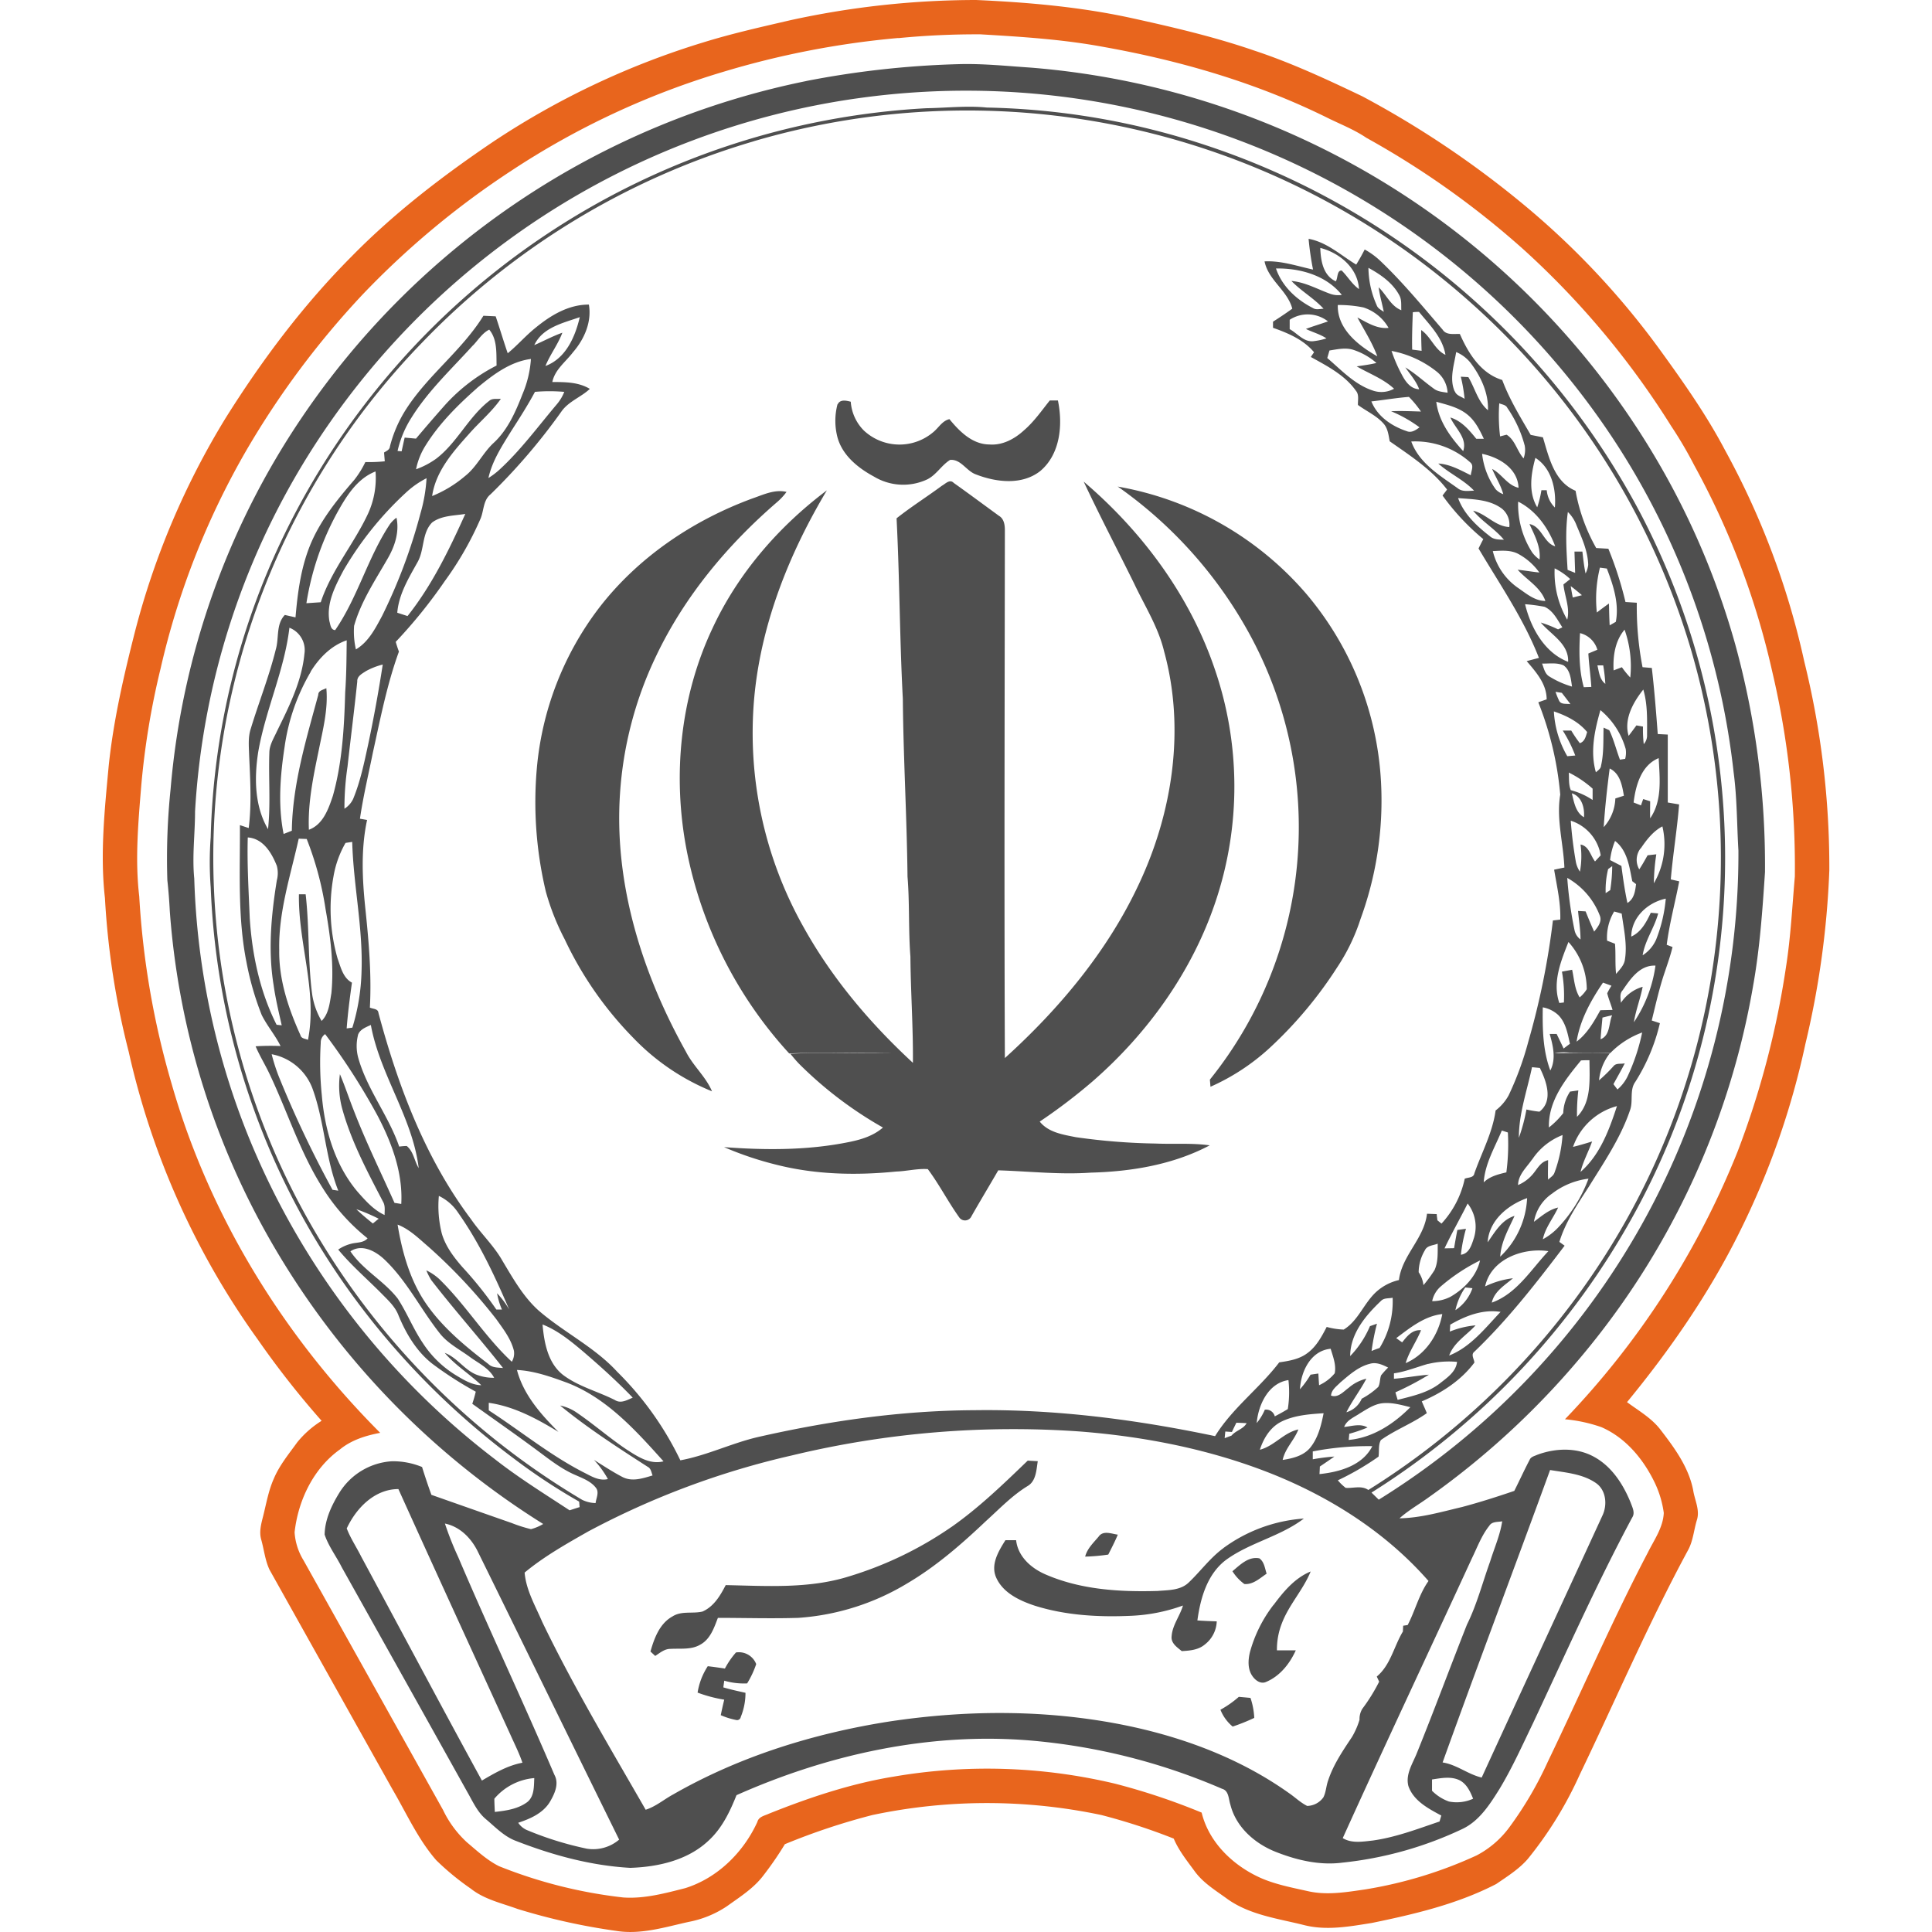
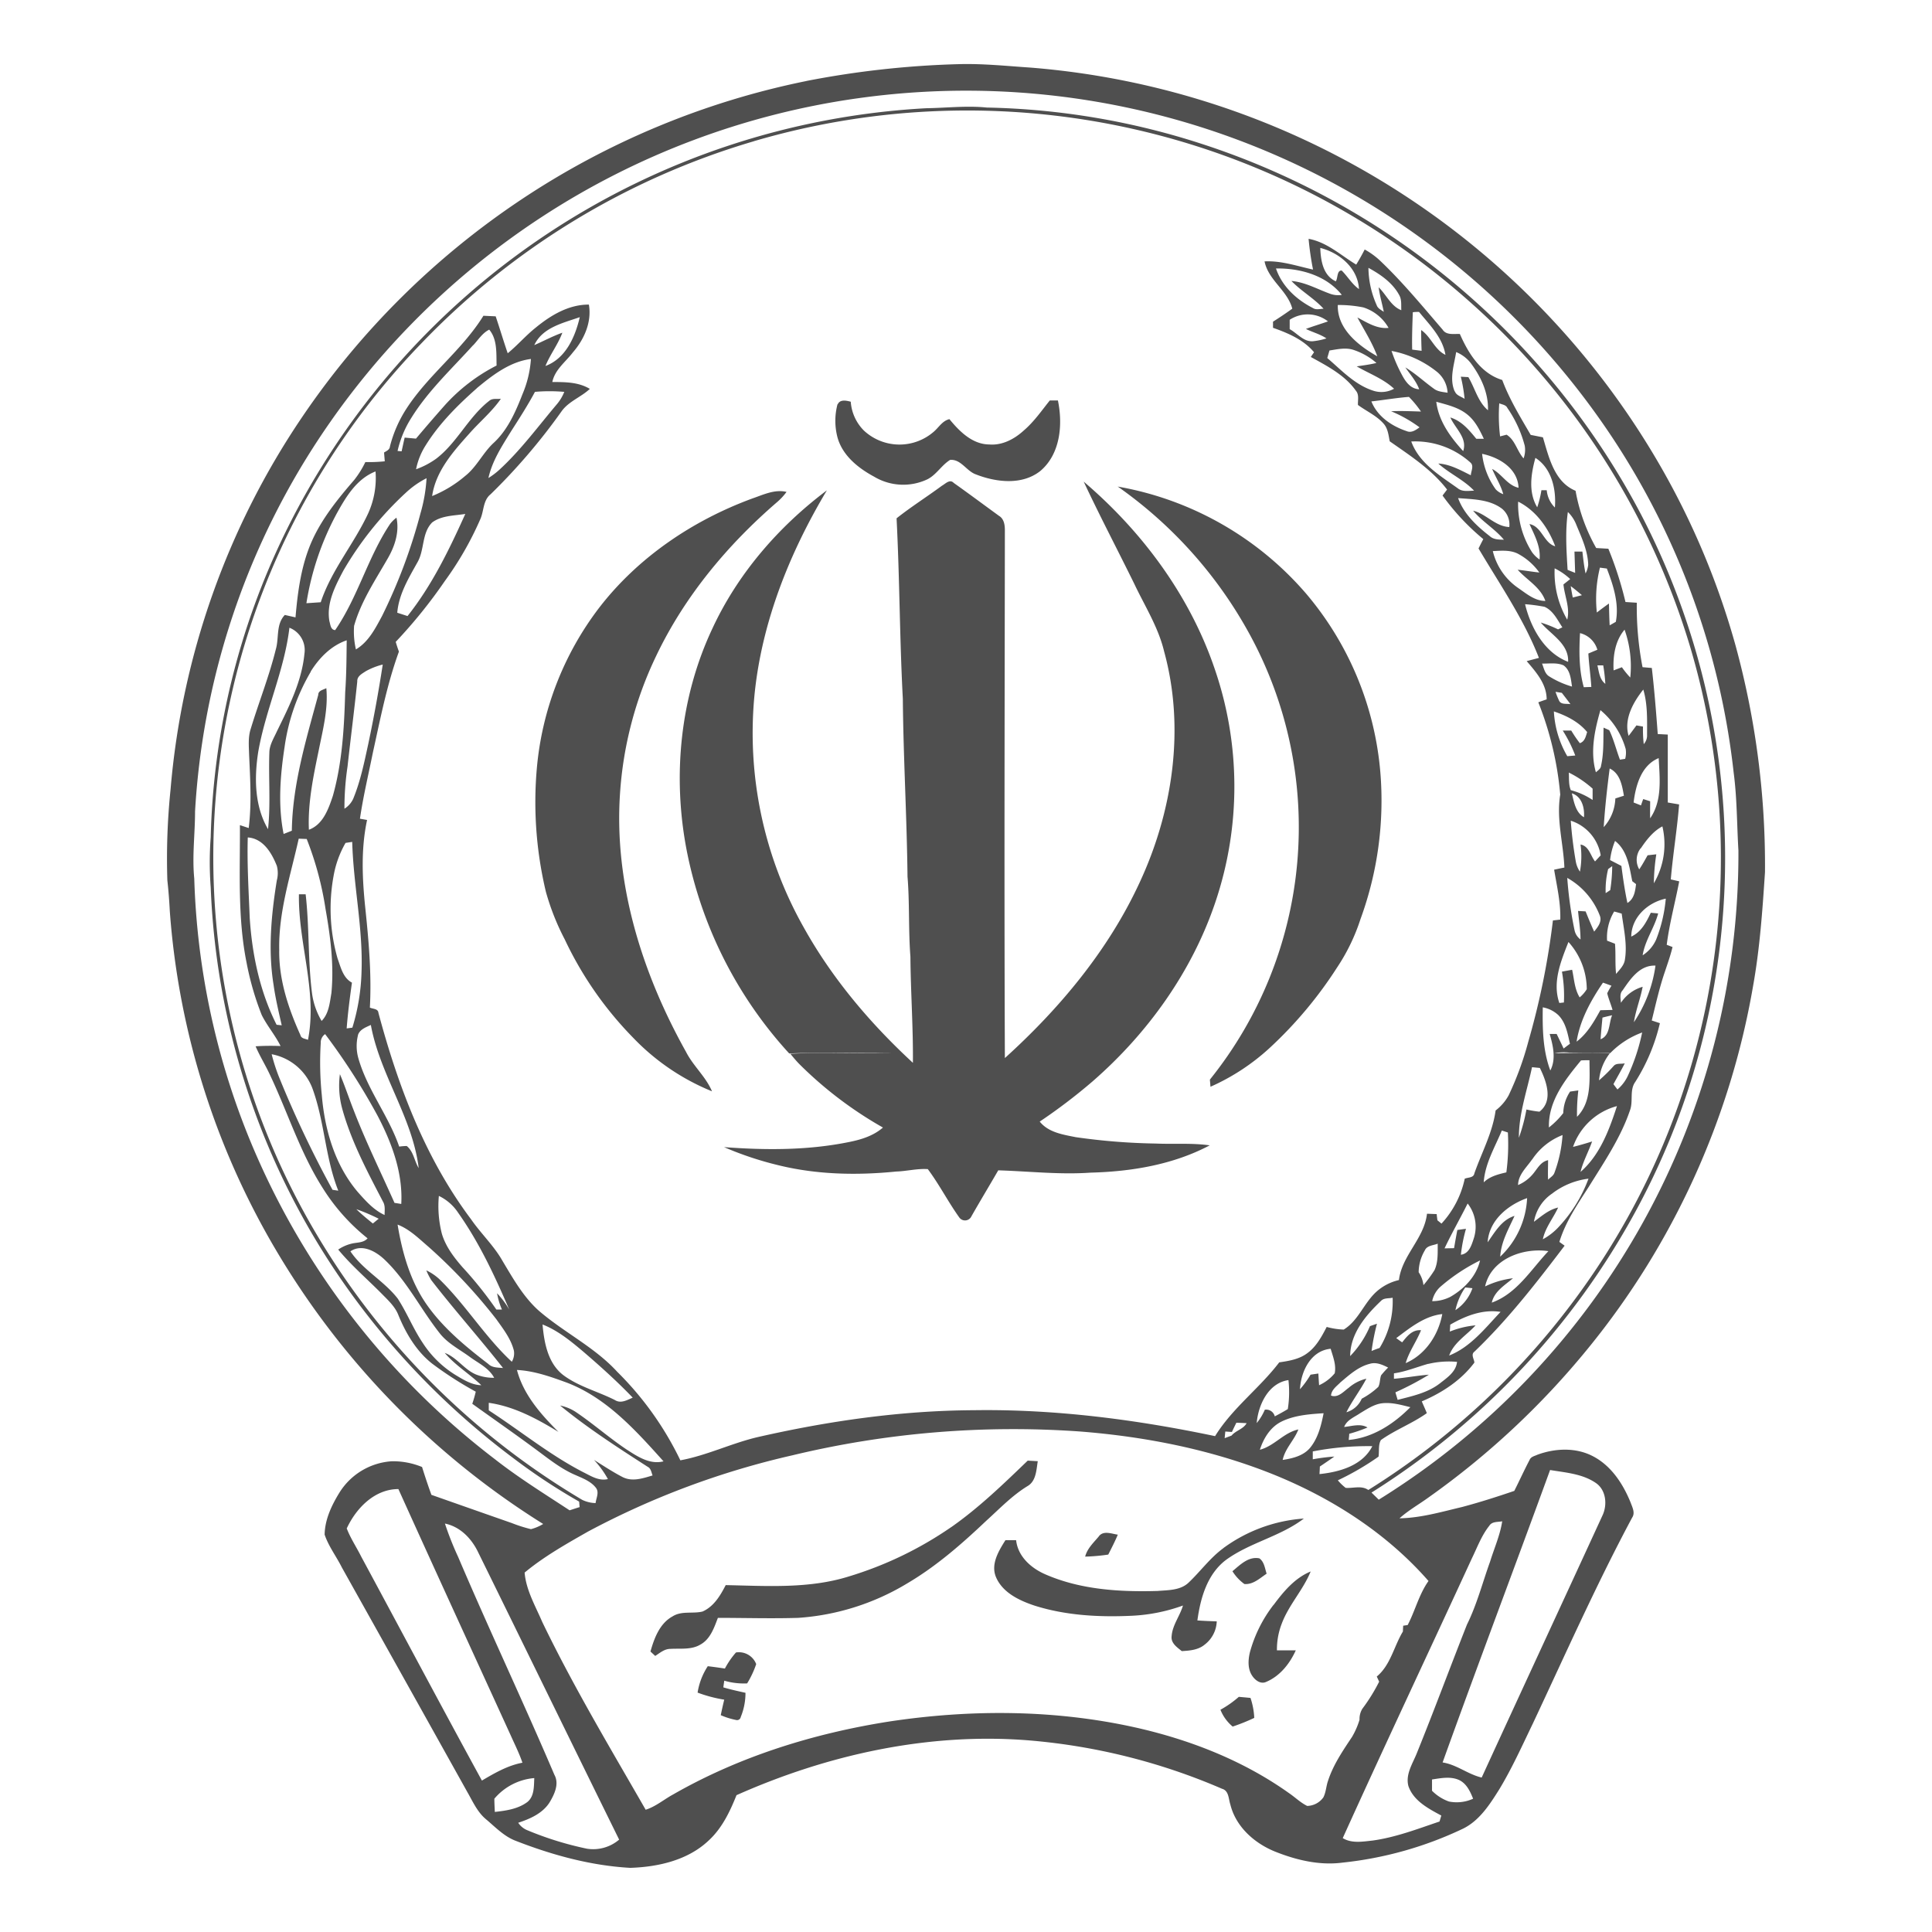
<svg xmlns="http://www.w3.org/2000/svg" viewBox="0 0 512 512">
-   <path d="M209.3,5.39A231.06,231.06,0,0,1,258.69,0c13.67.61,27.37,1.81,40.78,4.7,11.08,2.43,22.17,5,32.91,8.7,9.85,3.25,19.26,7.64,28.6,12.1a255,255,0,0,1,41.68,27.8,211,211,0,0,1,37.57,39.86c6.08,8.4,12.08,16.94,16.92,26.14a209.64,209.64,0,0,1,21,56,227.37,227.37,0,0,1,6.64,55.35,235.14,235.14,0,0,1-6.34,46,210.78,210.78,0,0,1-17.57,50.1c-8,16.09-18.33,31-29.7,44.83,3,2.23,6.33,4.12,8.69,7.08,3.77,4.89,7.63,10.06,8.84,16.26.39,2.59,1.82,5.2,1,7.85s-1,5.54-2.34,8c-10.5,19.41-19.19,39.71-28.75,59.58a101.25,101.25,0,0,1-13.78,22.34c-2.34,2.68-5.41,4.59-8.32,6.59-10.3,5.33-21.69,8-33,10.33-5.92.94-12.05,2.08-18,.54-6.84-1.71-14.17-2.64-20.09-6.78-3.06-2.25-6.43-4.24-8.73-7.33-2.05-2.82-4.29-5.55-5.65-8.79A162.47,162.47,0,0,0,291.87,481a146.74,146.74,0,0,0-60.66,0A173.85,173.85,0,0,0,208,488.73a86.78,86.78,0,0,1-5.67,8.25c-2.57,3.43-6.25,5.72-9.68,8.19a27.45,27.45,0,0,1-10.18,4.16c-6.29,1.39-12.7,3.44-19.2,2.37a166.85,166.85,0,0,1-26.11-5.81c-4.21-1.54-8.8-2.52-12.38-5.37a69.27,69.27,0,0,1-9.18-7.55c-4.86-5.6-7.88-12.44-11.6-18.79Q87.71,445.1,71.43,416c-1.18-2.5-1.45-5.3-2.19-7.94-.64-2.13,0-4.3.52-6.37.82-3.28,1.4-6.66,2.78-9.77,1.5-3.59,4-6.6,6.25-9.72a26.06,26.06,0,0,1,6.44-5.67A235.56,235.56,0,0,1,68.33,355a208.5,208.5,0,0,1-34.21-76.23A210.3,210.3,0,0,1,27.81,238c-1.32-11.67-.08-23.42,1-35.06,1.26-12.08,4-23.93,7-35.7a207.44,207.44,0,0,1,23.95-56.4c9.64-15.38,20.59-30,33.43-42.89,11.25-11.47,24.06-21.3,37.34-30.28a212.37,212.37,0,0,1,55.81-26.42c7.54-2.34,15.25-4.07,22.93-5.85m28.79,4.67a231.58,231.58,0,0,0-46.5,9,211.74,211.74,0,0,0-55.88,26.06A224.19,224.19,0,0,0,96,78.15a227.88,227.88,0,0,0-30.83,41.4,208,208,0,0,0-22.62,57.66,206.28,206.28,0,0,0-5.11,30.94c-.8,9.77-1.69,19.63-.54,29.4a221.44,221.44,0,0,0,8.58,49.66c10,35,29.66,66.84,55.28,92.51-3.82.71-7.64,1.9-10.69,4.41-7,5-11.06,13.48-12,21.94a16.16,16.16,0,0,0,2.35,7.4q18.52,33.11,37,66.21a28,28,0,0,0,6.33,8.56c2.69,2.27,5.33,4.73,8.5,6.32a126,126,0,0,0,32.92,8.29c5.6.39,11.09-1.12,16.46-2.48,8.54-2.69,15.4-9.48,19.08-17.54.36-1.4,1.89-1.64,3-2.16,10.72-4.3,21.77-8,33.2-9.86a146.33,146.33,0,0,1,58.54,1.87,172.65,172.65,0,0,1,23,7.68c1.94,8,8.49,14.18,15.86,17.41,3.9,1.67,8.09,2.47,12.22,3.39,5.07,1.18,10.29.28,15.35-.46a114,114,0,0,0,29.45-9,25.42,25.42,0,0,0,8.64-7.42,96.11,96.11,0,0,0,10.19-17.35c8.9-18.46,17-37.29,26.52-55.46,1.68-3.39,4.05-6.62,4.24-10.53a27,27,0,0,0-2.39-8c-3-6.24-7.71-11.94-14.17-14.74a40.29,40.29,0,0,0-9.63-2.08,220.76,220.76,0,0,0,45.75-70.94,231.62,231.62,0,0,0,12.82-48.87c1.26-8,1.65-16,2.35-24a225.24,225.24,0,0,0-6-54.38A208.08,208.08,0,0,0,449,123.33a107.84,107.84,0,0,0-6.13-10.43A221.85,221.85,0,0,0,404,66.34,228.26,228.26,0,0,0,362.1,36.52c-3.18-2.16-6.77-3.55-10.2-5.24C333.19,22,313,16.1,292.43,12.43c-10.76-2-21.68-2.69-32.57-3.33a213.86,213.86,0,0,0-21.77,1Z" style="fill:#e8651d" />
  <path d="M213.7,21.46A244.72,244.72,0,0,1,254.11,17c6.33-.18,12.63.49,18.94.91A212.1,212.1,0,0,1,439.72,123a206,206,0,0,1,20.17,47.89,220.86,220.86,0,0,1,7.85,60.24c-.67,10.18-1.38,20.37-3.2,30.42a207.48,207.48,0,0,1-43.64,95.72,213.69,213.69,0,0,1-42.37,39.6c-2.54,1.84-5.3,3.39-7.65,5.5,5.66-.1,11.12-1.71,16.59-3,4.66-1.24,9.26-2.71,13.83-4.27,1.38-2.73,2.64-5.52,4.07-8.23.34-.83,1.3-1,2-1.33,4.72-1.76,10.25-2,14.78.38,4.87,2.53,8,7.37,10,12.32.45,1.25,1.24,2.68.38,3.95C423,420,414.84,438.42,406.26,456.67c-2.84,5.89-5.53,11.88-8.91,17.48-2.51,4-5.25,8.32-9.64,10.47a97.89,97.89,0,0,1-32,9c-6,.78-12.09-.66-17.66-2.87s-10.54-6.61-12-12.55c-.49-1.46-.37-3.64-2.18-4.15a162.83,162.83,0,0,0-51.32-12.84c-26.52-2.11-53.19,3.77-77.37,14.53-1.74,4.36-3.83,8.75-7.36,12C182.29,493,174.36,494.77,167,495c-10.49-.59-20.74-3.41-30.5-7.23-3-1.19-5.28-3.61-7.72-5.66-2.28-1.9-3.48-4.67-4.92-7.18q-16.62-29.81-33.28-59.57c-1.46-2.92-3.51-5.57-4.55-8.68.07-4,1.85-7.74,3.9-11.08a17.67,17.67,0,0,1,13.92-8.35,20.22,20.22,0,0,1,8,1.52c.77,2.47,1.59,4.94,2.48,7.38,7.1,2.5,14.21,5,21.31,7.48a37.79,37.79,0,0,0,5.07,1.61,12.14,12.14,0,0,0,3.24-1.37,213.79,213.79,0,0,1-71-72.9A205.84,205.84,0,0,1,45,241.46c-.14-2.74-.35-5.47-.65-8.18a179,179,0,0,1,.86-24.17,206.67,206.67,0,0,1,34.89-98.63,212.39,212.39,0,0,1,133.56-89m13.48,4.59A205.48,205.48,0,0,0,81.26,121.34a200.1,200.1,0,0,0-29.57,93.71c0,5.93-.8,11.84-.21,17.76a198.39,198.39,0,0,0,14.23,68.05,204.14,204.14,0,0,0,65.48,85.87c6.29,4.93,13.09,9.14,19.76,13.52.89-.29,1.77-.58,2.66-.85-.05-.49-.09-1-.13-1.46a158.37,158.37,0,0,1-17.42-11.5,203.51,203.51,0,0,1-41.53-41.62A196.57,196.57,0,0,1,55.84,235.13a87.34,87.34,0,0,1,0-13.24,194.62,194.62,0,0,1,19.66-80.54,201.24,201.24,0,0,1,170-112.67c5.34-.08,10.68-.72,16-.18A196.69,196.69,0,0,1,319,38.3a201.79,201.79,0,0,1,115.87,98,197.08,197.08,0,0,1,17.81,132.93A194.83,194.83,0,0,1,433.46,321a201.76,201.76,0,0,1-70,74.55c.63.62,1.28,1.24,1.92,1.88a201.44,201.44,0,0,0,95.32-172c-.41-6.89-.35-13.81-1.26-20.67a200.67,200.67,0,0,0-32.21-88.89,205.5,205.5,0,0,0-200.07-89.8m-27.4,11.37A200.2,200.2,0,0,0,111.66,91a195.9,195.9,0,0,0-30,232.24,201.12,201.12,0,0,0,72.62,74.23,8.52,8.52,0,0,0,3.56.86c.14-1.29,1-2.81.12-4-1.3-1.72-3.39-2.51-5.3-3.36-3.83-1.6-7.1-4.23-10.41-6.68-5.63-4.18-11.39-8.18-17.09-12.27a32.62,32.62,0,0,0,.92-3.21,96.86,96.86,0,0,1-11.47-7.37c-4.21-3.27-7-8-9-12.84-.89-2.36-2.81-4.07-4.53-5.83-3.83-3.86-8-7.44-11.45-11.62a10.83,10.83,0,0,1,3.58-1.58c1.43-.35,3.13-.17,4.2-1.4a52.82,52.82,0,0,1-11.9-13.35c-6-9.43-9.3-20.16-14.06-30.17-1.17-2.49-2.64-4.84-3.71-7.37a63.38,63.38,0,0,1,6.61-.07c-1.42-2.89-3.57-5.35-5-8.24a76.28,76.28,0,0,1-4-13.82c-2.42-12-1.7-24.31-1.77-36.48l2.33.77c.8-6.43.4-12.9.11-19.34-.07-2.34-.31-4.75.44-7,2.13-7,4.87-13.89,6.63-21,.9-3.07,0-6.63,2.39-9.13l2.83.64c.59-6.86,1.51-13.82,4.32-20.17,2.7-6.06,6.94-11.27,11.25-16.26a25.28,25.28,0,0,0,2.94-4.73,40.25,40.25,0,0,0,5.15-.2c-.06-.78-.13-1.56-.19-2.33.65-.41,1.49-.72,1.56-1.62a33.64,33.64,0,0,1,4.37-10c5.83-9,14.75-15.48,20.4-24.62l3.25.15c1.1,3.25,2.07,6.54,3.19,9.79,2.59-2.12,4.77-4.68,7.39-6.77,4-3.29,8.76-6.16,14.12-6.13.8,4.63-1.24,9.2-4.22,12.64-1.93,2.54-4.8,4.59-5.47,7.88,3.39,0,6.94,0,9.94,1.82-2.39,2.24-5.72,3.33-7.6,6.1A160.5,160.5,0,0,1,130,131c-2,1.6-1.74,4.4-2.7,6.56A86.14,86.14,0,0,1,117.87,154a132,132,0,0,1-13,16.1c.25.86.53,1.73.85,2.58-3.17,8.7-4.93,17.82-6.92,26.84-1.17,5.81-2.56,11.59-3.41,17.45l1.89.33C95.63,225,96,232.83,96.8,240.57c.92,8.79,1.7,17.61,1.22,26.45.78.39,2.18.25,2.27,1.41,5.19,19.36,12.41,38.56,24.55,54.7,2.63,3.82,6.07,7,8.36,11.08,2.75,4.59,5.43,9.36,9.43,13,6.68,5.83,14.89,9.73,20.93,16.32A84.25,84.25,0,0,1,180.3,387c7-1.29,13.5-4.5,20.44-6.14,18.82-4.29,38-7.05,57.37-7.14,21.49-.32,42.91,2.46,63.9,6.87,4.58-7.44,11.77-12.67,17-19.55,2.59-.38,5.32-.82,7.46-2.45,2.38-1.73,3.79-4.39,5.12-6.94a19.34,19.34,0,0,0,4.51.7c3.86-2.35,5.34-7,8.63-10a13.38,13.38,0,0,1,6-3.12c.8-6.55,6.7-11,7.44-17.58l2.58.1c0,.41.14,1.23.18,1.64l1.08.88a25.28,25.28,0,0,0,6.16-11.9c.89-.39,2.34-.19,2.55-1.4,1.94-5.54,4.83-10.8,5.63-16.68a12.8,12.8,0,0,0,3.45-4,82.42,82.42,0,0,0,5.2-14.18,203.08,203.08,0,0,0,6.54-32.18l1.95-.23c.14-4.48-.9-8.84-1.63-13.22.9-.2,1.8-.39,2.72-.57-.27-6.46-2.18-12.87-1.1-19.33a86.55,86.55,0,0,0-5.81-24.46c.73-.27,1.46-.53,2.21-.78,0-4.1-2.81-7.22-5.29-10.14l3.24-.85c-4-10.3-10.38-19.5-16-29,.41-.84.83-1.66,1.26-2.48a61.64,61.64,0,0,1-10.8-11.55l1.2-1.58c-4.07-5.31-9.79-9-15.2-12.79-.32-1.63-.48-3.42-1.65-4.71-1.87-2.11-4.53-3.27-6.77-4.92-.06-1.27.36-2.72-.55-3.78-2.94-4.16-7.6-6.53-11.94-8.94.21-.32.64-.94.86-1.25-2.8-3.34-6.88-5.07-10.88-6.48q0-.81,0-1.62c1.73-1.1,3.44-2.24,5.11-3.45-1.29-4.86-6.35-7.54-7.35-12.53,4.4-.23,8.61,1.24,12.85,2.17a77.27,77.27,0,0,1-1.18-8.15c4.86.88,8.53,4.36,12.62,6.83.81-1.3,1.55-2.65,2.25-4a20.17,20.17,0,0,1,4,2.89c6,5.68,11.26,12.09,16.65,18.35,1,1.54,3,1.07,4.57,1.15,2.25,5.13,5.55,10.46,11.23,12.19,1.91,5.15,4.8,9.82,7.54,14.55l3.24.64c1.58,5.27,3,11.83,8.65,14.17a47.6,47.6,0,0,0,5.47,15.17l3.22.19a94.78,94.78,0,0,1,4.54,14.12l3,.19a83.56,83.56,0,0,0,1.52,17.08l2.46.21c.67,5.82,1.14,11.66,1.57,17.51l2.66.14c0,6,0,12,0,18l3,.51c-.52,6.65-1.64,13.23-2.2,19.87l2.23.51c-1.07,5.62-2.59,11.14-3.31,16.82l1.54.59c-.53,2.2-1.29,4.33-2,6.47-1.47,4.26-2.44,8.66-3.51,13l2.16.71a50.49,50.49,0,0,1-6.52,15.56c-1.59,2.2-.49,5.1-1.41,7.54-2.48,7.3-6.86,13.72-10.89,20.22-3,4.66-6.19,9.3-7.82,14.65l1.39,1c-7.44,9.8-15,19.55-23.91,28.09-1,.77-.07,1.93,0,2.89-3.53,4.72-8.57,8-13.94,10.28.41,1,.92,2.06,1.33,3.12-3.84,2.74-8.34,4.4-12.17,7.13-.73,1.26-.41,2.95-.62,4.39a71.6,71.6,0,0,1-10.79,6.28,13.08,13.08,0,0,0,2.08,2c2,.15,4.18-.7,6,.56a199.53,199.53,0,0,0,56.55-53,196.17,196.17,0,0,0,28.84-170.1,198.38,198.38,0,0,0-58.75-92A200.37,200.37,0,0,0,199.78,37.42M349.89,65.7C350,69,350.6,73,354,74.55c.58-.83.25-2.92,1.56-2.86,1.59,1.58,2.72,3.6,4.58,4.92C359.85,71.05,355,67,349.89,65.7m-11.74,5.45c1.58,4.71,5.43,8.27,9.78,10.48.85.56,1.88.22,2.83.19-2.55-2.78-5.9-4.65-8.52-7.36,3.64.31,6.84,2.16,10.22,3.38a6.16,6.16,0,0,0,3.13.31c-4.13-5.18-11.06-7.11-17.44-7m24.5-.18a24.77,24.77,0,0,0,2.18,9.89c.29.89,1.19,1.27,1.89,1.79-.43-2.17-1.08-4.3-1.36-6.51,2.07,2,3.25,5,6,6.07-.07-1.32.14-2.74-.52-3.95-1.77-3.32-5-5.54-8.21-7.29m-8.1,9.86C354.34,87.17,360,91.61,365,94.42c-1.35-3.63-3.45-6.9-5.28-10.29,2.56,1.35,5.21,3.09,8.26,2.76a11.82,11.82,0,0,0-6.67-5.42,32.51,32.51,0,0,0-6.75-.64m19.85,1.92c-.12,3.29-.25,6.6-.17,9.9l2.5.32c-.07-1.83-.12-3.67-.11-5.5,2.6,1.76,3.55,5.21,6.43,6.57-.75-4.6-4.2-7.94-7-11.38-.55,0-1.09,0-1.63.09m-32.65,2c0,.82,0,1.65,0,2.48,2.08,1.13,3.82,3.58,6.43,3.17a17.49,17.49,0,0,0,3.31-.72c-1.67-1.13-3.65-1.62-5.44-2.51,1.92-.73,3.9-1.3,5.85-2a8.72,8.72,0,0,0-10.14-.43M141.59,91.46c2.49-1.08,4.88-2.38,7.44-3.29-1.16,3.11-3.23,5.75-4.48,8.82,5.4-2,7.87-7.72,9.1-12.94-4.42,1.55-9.88,2.72-12.06,7.41m-16.19,0c-5.62,6.23-11.85,12-16.33,19.18a27.82,27.82,0,0,0-3.71,8.87l1.07.1c.27-1.22.53-2.43.81-3.64l3,.27q3.73-4.43,7.58-8.78A47.49,47.49,0,0,1,131.6,96.87c-.09-3.19.24-6.93-1.95-9.51-1.82.89-2.9,2.71-4.25,4.14m226.92,1.38c-.14.5-.43,1.49-.58,2,3.76,3.22,7.29,7.07,12.13,8.64a6.91,6.91,0,0,0,5.57-.5c-2.86-2.66-6.59-4-9.9-5.93,1.75-.26,3.51-.48,5.23-.9a17.64,17.64,0,0,0-6.35-3.55c-2-.55-4.09-.07-6.1.25m16.45.1a39.57,39.57,0,0,0,2.57,6c1,1.94,2.32,4.06,4.76,4.17-.8-2.18-2.37-3.91-3.67-5.79,2.68,1.61,5,3.8,7.51,5.6,1.05.84,2.42.89,3.69,1.11a7.69,7.69,0,0,0-2.73-5.47A27.3,27.3,0,0,0,368.77,93m16.78,10.7c.39,1.12,1.69,1.38,2.58,2a41.56,41.56,0,0,0-1-5.87l2,.11c1.75,2.91,2.52,6.54,5.2,8.78.16-4.61-1.92-9-4.64-12.59a9.5,9.5,0,0,0-3.79-2.83c-.54,3.4-1.86,7.08-.39,10.43m-259.15-.83c-5.07,4.48-9.94,9.33-13.54,15.1a18.54,18.54,0,0,0-2.56,6.36,21.47,21.47,0,0,0,5.4-2.85c5.54-4.27,8.48-11,14-15.29.85-.74,2.06-.41,3.08-.54-2.43,3.5-5.76,6.22-8.54,9.42-4.23,4.72-8.74,9.85-9.68,16.36a32,32,0,0,0,8.74-5.31c3-2.35,4.65-6,7.39-8.62,3.88-3.49,6-8.42,7.86-13.18a28.56,28.56,0,0,0,2.19-9.22c-5.58.72-10.18,4.29-14.37,7.77m15.41,1c-1.92,3.58-4.12,7-6.3,10.4-2.41,3.9-5,7.83-6,12.38a19.8,19.8,0,0,0,2.93-2.22c5.7-5.24,10.28-11.52,15.27-17.41a11.88,11.88,0,0,0,1.9-3.2,44.17,44.17,0,0,0-7.8,0m221.69,2.53c1.6,4,5.41,6.56,9.34,7.87,1.28.55,2.43-.28,3.42-1a35.36,35.36,0,0,0-7.53-4.26c2.63-.14,5.27,0,7.91.07a27.54,27.54,0,0,0-3.19-3.88c-3.34.26-6.63.83-9.95,1.2m17.2.08c.61,5.11,3.75,9.4,7.13,13.09,1.17-3.49-2.11-6-3.4-8.91,3,.92,5,3.35,6.87,5.64l2,0c-1.08-2.29-2.24-4.65-4.22-6.3-2.36-2-5.45-2.69-8.35-3.5m16.66.39a46,46,0,0,0,.22,8.78l1.72-.45c2.28,1.41,2.77,4.34,4.5,6.28a6.44,6.44,0,0,0,.31-3.36,31.57,31.57,0,0,0-4.6-10c-.39-.86-1.42-.91-2.15-1.23M374,117c2.1,5.76,7.56,9,12.32,12.4,1.23,1,2.86.66,4.32.63-2.76-2.9-6.52-4.53-9.48-7.19,3.13.18,5.87,1.76,8.62,3.11.06-1.11.9-2.5-.11-3.38A21.85,21.85,0,0,0,374,117m18.78,3.32a19.78,19.78,0,0,0,3.6,9.36,5,5,0,0,0,2,1.28c-.64-2.37-2-4.46-2.95-6.69,2.59,1.35,4,4.31,7,5-.2-5.13-5.14-8.07-9.66-9m14.12,1.1c-1.17,4.24-1.9,9.09.49,13.07a27,27,0,0,0,1.11-4.53c.36,0,1.06,0,1.41,0a7.38,7.38,0,0,0,2.16,4.59c.39-4.79-.84-10.43-5.17-13.16M89,136.54a74.2,74.2,0,0,0-7.8,23.32L85,159.6c2.83-8.55,8.84-15.49,12.59-23.6a22.69,22.69,0,0,0,1.93-11.06c-5.14,2-8,7-10.53,11.6m18.32-5.74A88.82,88.82,0,0,0,91,151.21c-2.17,4.1-4.55,8.64-3.7,13.43.27.89.32,2.3,1.53,2.34,6-8.71,8.65-19.28,14.52-28.09a8.4,8.4,0,0,1,1.72-1.7c.81,3.78-.44,7.58-2.33,10.83-3.3,5.77-7.08,11.38-8.9,17.83a20.87,20.87,0,0,0,.48,6.25c3.36-2,5.16-5.58,6.94-8.88a143.76,143.76,0,0,0,10.16-27.14,41.82,41.82,0,0,0,1.62-9.35,23.72,23.72,0,0,0-5.72,4.07M386.41,132c1.53,4.22,4.92,7.39,8.39,10.08,1,.94,2.44.92,3.75.95-2.4-2.89-5.75-4.8-8.16-7.69,3.48.84,5.84,4.16,9.59,4.33a5.44,5.44,0,0,0-1.93-4.85c-3.32-2.51-7.69-2.49-11.64-2.82m15.91,1A23.64,23.64,0,0,0,406,146.33a7.77,7.77,0,0,0,2,1.94c.35-3.4-1.33-6.41-2.67-9.39,3.28.63,3.8,5.07,6.82,5.89-1.82-4.83-5.05-9.42-9.76-11.8m13.11,2.73c-.72,5.07-.38,10.23-.07,15.32l2,.8-.18-5.64h2.1c.23,1.94.43,3.88.84,5.79a6.22,6.22,0,0,0,.7-2.29c-.1-3.85-1.84-7.39-3.26-10.88a9.53,9.53,0,0,0-2.11-3.1m-301,2.76c-2.76,2.8-2,7.17-3.83,10.45-2.35,4.23-5,8.52-5.41,13.47l2.72.88c6.48-8.15,11.05-17.62,15.31-27.06-3,.48-6.28.4-8.79,2.26m281.09,7.59a16.59,16.59,0,0,0,6.76,9.8c2.18,1.5,4.37,3.4,7.17,3.41-1.27-3.65-4.88-5.53-7.34-8.27,1.91.19,3.81.54,5.74.73a16.46,16.46,0,0,0-5.34-4.79c-2.1-1.25-4.66-1-7-.88M412,150.62a24.74,24.74,0,0,0,3.33,13.6c.8-3.14-.7-6.23-1-9.34l1.79-1.42a16.9,16.9,0,0,0-4.12-2.84m12-.19a34.27,34.27,0,0,0-.82,11.89c1.05-.81,2.12-1.61,3.21-2.38.05,1.93.08,3.85.19,5.78l1.63-.93c.92-4.81-.66-9.66-2.38-14.12l-1.83-.24m-7.74,4.92c.16,1,.34,2,.54,3l2.43-.62c-1-.84-1.95-1.65-3-2.42m-12.07,4.81c1.51,6.24,5.13,12.86,11.41,15.27.22-4.79-4.54-7.2-7.25-10.41a31.15,31.15,0,0,1,4.58,1.81l1.14-.54c-1.32-2-2.43-4.42-4.72-5.44a45,45,0,0,0-5.16-.69M76.7,166.35c-1.33,11.31-6.33,21.75-8.27,32.93-1.06,6.85-1,14.31,2.6,20.46.72-6.72.11-13.48.35-20.21,0-2.08,1.17-3.88,2-5.71,3.2-6.53,6.6-13.24,7.3-20.59a6.34,6.34,0,0,0-4-6.88m350.94,11.31,2.2-.84a22.42,22.42,0,0,0,2.22,2.73,29.12,29.12,0,0,0-1.51-12.68c-2.54,3-3.1,7-2.91,10.79m-8.9-9.84c-.26,4.78-.3,9.64,1,14.3l2-.07c-.19-3-.62-5.9-.79-8.86l2.39-1a6.35,6.35,0,0,0-4.58-4.4M82.37,178a53.81,53.81,0,0,0-6.94,19.87c-1.17,7.65-1.8,15.49-.27,23.14l2.18-.86c.17-12.34,3.82-24.23,7-36,0-1.18,1.31-1.32,2.14-1.78.52,5.56-.92,11-2,16.41-1.44,6.94-2.93,14-2.62,21.11,3.75-1.37,5.19-5.5,6.36-9,2.5-8.91,3-18.24,3.26-27.44.33-4.58.35-9.17.4-13.76-4.13,1.4-7.29,4.66-9.55,8.29m326.33-2.13c.46,1.13.68,2.53,1.74,3.3a23.75,23.75,0,0,0,6.2,2.8c-.3-2-.46-4.38-2.26-5.63-1.78-.78-3.8-.42-5.68-.47m14.66.44c.43,1.74.56,3.75,2.11,4.94a44.52,44.52,0,0,0-.56-4.9l-1.55,0M97,177.84c-1,.67-2.41,1.33-2.32,2.77-.78,7.52-1.75,15-2.58,22.53a74.62,74.62,0,0,0-.82,11.18,6.16,6.16,0,0,0,2.3-2.58c1.93-4.65,2.93-9.61,4-14.51q2.22-10.5,3.85-21.12A18.59,18.59,0,0,0,97,177.84m315.24,5.53a20.53,20.53,0,0,0,.9,2.24c.5,1.21,2,.8,3.05,1-.74-1-1.52-2-2.29-3l-1.66-.27M431.61,195c.7-.9,1.38-1.83,2.06-2.76l1.74.31a34.46,34.46,0,0,0,.2,4.65,3.41,3.41,0,0,0,.88-2.14c0-4.11.19-8.33-1-12.32-2.68,3.38-5.2,7.83-3.89,12.26m-19.81-6.49a26.29,26.29,0,0,0,3.56,11.89l2.11-.18a36.14,36.14,0,0,0-3.31-6.61l2.25,0a34.41,34.41,0,0,0,2.27,3.34c1.32-.43,1.58-1.79,1.94-2.95-2.27-2.75-5.51-4.35-8.82-5.47m11.14,16.14c.53-.51,1.3-.92,1.36-1.74.76-3.31.58-6.74.67-10.1l1.51.68c1.2,2.5,1.85,5.22,2.83,7.81l1.39-.22a6.49,6.49,0,0,0,.14-2.59,20.7,20.7,0,0,0-6.7-10.32c-1.53,5.32-2.77,11-1.2,16.48m10,8,1.95.77c.18-.56.38-1.12.59-1.68l1.84.58c0,1.51-.05,3,0,4.52,3.25-4.67,2.53-10.6,2.26-15.95-4.62,1.88-6.1,7.26-6.65,11.76M425,219.2a11.86,11.86,0,0,0,3.08-7.6c.76-.24,1.51-.49,2.27-.72-.47-2.72-1-5.9-3.77-7.22-.67,5.16-1.25,10.34-1.58,15.54m-9.25-14.47c.1,1.55-.09,3.2.53,4.67a19.41,19.41,0,0,1,5.78,2.6c0-1,0-2,0-3a28.16,28.16,0,0,0-6.3-4.26m.79,5.5c.57,2.27,1,5.09,3.22,6.34.2-2.48-.56-5.51-3.22-6.34m-.28,7.3a108.25,108.25,0,0,0,1.33,10.76A6.86,6.86,0,0,0,418.7,231a22.82,22.82,0,0,0,.16-7.19c2.24.4,2.62,2.93,3.84,4.48l1.5-1.62a11.65,11.65,0,0,0-7.94-9.18m18.53,7.31a5,5,0,0,0-.37,5.59c.8-1.2,1.51-2.47,2.21-3.73l2.31-.26a53.41,53.41,0,0,0-.65,7.68A20.52,20.52,0,0,0,440.55,219c-2.48,1.3-4.22,3.6-5.76,5.87M65.66,222c-.2,7.09.24,14.16.52,21.25.63,9.76,2.69,19.54,7.12,28.32l1.36.15C73.85,268.13,73,264.6,72.5,261c-1.49-9.19-.62-18.55.86-27.68a7.47,7.47,0,0,0,0-3.87c-1.35-3.4-3.6-7.22-7.67-7.52m13.47.34C77,232,73.78,241.7,74,251.78c-.12,7.85,2.42,15.46,5.62,22.54.21.93,1.24.92,2,1.25C84.16,262.67,79,250,79.22,237H81c1,8.71.58,17.53,1.69,26.24a19.43,19.43,0,0,0,2.54,7.32c1.92-1.92,2.15-4.8,2.59-7.35.73-7.44-.25-14.94-1.54-22.27a85.47,85.47,0,0,0-5-18.6l-2.05-.08m12.34,1.12a26.87,26.87,0,0,0-3.19,8.88,47.89,47.89,0,0,0,1.09,21.78c.84,2.31,1.43,5.1,3.8,6.37-.56,4-1.09,8.07-1.4,12.13l1.51-.2a55.3,55.3,0,0,0,2.43-14.84c.42-11.53-2.16-22.89-2.47-34.39l-1.77.27M428,222.87a18.86,18.86,0,0,0-1.31,5.06l3,1.55c.42,3.28.9,6.57,1.59,9.82,1.78-1.09,2.06-3.1,2.29-5l-1-.77c-.78-3.8-1.26-8.12-4.56-10.67m-1.84,7.46a23.08,23.08,0,0,0-.65,6.37l1.21-.8a42.4,42.4,0,0,0,.52-6.36l-1.08.79m-10.83,2.35a105.15,105.15,0,0,0,1.94,13.9,4.07,4.07,0,0,0,1.57,2.4c0-2.54-.42-5-.65-7.56l2,.12c.73,1.79,1.46,3.59,2.27,5.36.94-1.2,2.15-2.62,1.49-4.26a19.44,19.44,0,0,0-8.66-10m17,15.57c2.65-1.19,4-3.83,5.18-6.31l1.95.18c-1,3.84-3.5,7.13-4.11,11.1a9.67,9.67,0,0,0,3.57-4.16,38.91,38.91,0,0,0,2.56-10.86c-4.77,1-9.09,4.93-9.15,10.05m-6.4,1.09,2.09.81c.23,2.67,0,5.35.29,8,.9-1.09,2-2.12,2.3-3.56.74-4.15-.27-8.32-.81-12.42-.67-.2-1.33-.39-2-.56a13.35,13.35,0,0,0-1.88,7.7m-10.24.39c-2,5.07-4.31,10.67-2.41,16.15l1.21-.13a36,36,0,0,0-.52-8.17c.9-.18,1.8-.34,2.7-.5.55,2.46.63,5.12,2,7.32a8.83,8.83,0,0,0,1.88-2.17,18.78,18.78,0,0,0-4.84-12.5M430,262.45c-.84.92-.52,2.18-.43,3.3a10.28,10.28,0,0,1,5.75-4.24c-.6,3.17-1.82,6.19-2.32,9.39a35.64,35.64,0,0,0,5.72-15c-4.17-.19-6.65,3.54-8.72,6.57m-5.19-2.06c-3.23,4.74-6.09,9.91-7,15.64,2.84-2.15,4.6-5.28,6.3-8.33l3.23-.08c-.42-1.49-1.05-2.91-1.41-4.41a16.58,16.58,0,0,1,1.13-2c-.74-.28-1.48-.55-2.21-.8m-16,6.5c-.09,5.62,0,11.42,2,16.76,1.57-3,.73-6.56-.17-9.68l1.85,0c.62,1.29,1.24,2.57,1.85,3.86.55-.42,1.11-.85,1.67-1.26-.59-2.64-1.06-5.5-3-7.52a8.1,8.1,0,0,0-4.18-2.13m15.8,2.71c-.17,1.91-.38,3.82-.5,5.74,2.59-1,2.13-4.22,3.06-6.36-.86.2-1.71.4-2.56.62M94.88,274.3a11.94,11.94,0,0,0,.11,6.22c2.38,8.31,8,15.18,10.8,23.34a17,17,0,0,1,2-.16c1.81,1.46,2,3.95,3.17,5.86-1.63-13.42-10.27-24.71-12.68-37.94-1.3.62-2.92,1.16-3.42,2.68m331.89,4.8c-3.64-.17-7.28-.09-10.92-.15a13.12,13.12,0,0,0-3.86.15c4.87,0,9.76-.22,14.63.07a13.64,13.64,0,0,0-2.84,7.13,40.07,40.07,0,0,0,3.89-3.82c.72-.82,2-.45,2.93-.69-.94,1.87-2,3.68-3,5.52.26.36.8,1.06,1.06,1.41a10.69,10.69,0,0,0,2.71-3.52,52.65,52.65,0,0,0,3.84-11.58,22.72,22.72,0,0,0-8.47,5.48M85,276.4a84.81,84.81,0,0,0,.28,13.8c.76,9.19,3.47,18.57,9.55,25.71,2.06,2.32,4.2,4.76,7.09,6.08,0-1.19.22-2.46-.42-3.53-4.16-8-8.45-16-10.85-24.79a23.28,23.28,0,0,1-.57-9c1.33,3.11,2.37,6.31,3.61,9.45,3.22,8.39,7.2,16.45,10.86,24.66.45.06,1.35.21,1.79.28.46-8.23-2.5-16.16-6.26-23.35a173.39,173.39,0,0,0-13.92-21.66A2.7,2.7,0,0,0,85,276.4m-13,3a47.56,47.56,0,0,0,2,6.17,287.62,287.62,0,0,0,14.12,29.74l1.53.23c-3.42-8.58-3.62-18-6.7-26.68A14.39,14.39,0,0,0,72,279.38m346.93,1.71c-4.18,5.06-8.66,10.76-8.45,17.7a21.41,21.41,0,0,0,3.8-3.81,10.74,10.74,0,0,1,1.81-5.7l2.18-.31a55.15,55.15,0,0,0-.35,7c3.93-3.93,3.31-9.9,3.31-15-.77,0-1.54,0-2.3.06M406,282.82c-1.3,6.18-3.51,12.32-3.48,18.7a46.9,46.9,0,0,0,2-7.49,30.66,30.66,0,0,0,3.45.58c3.74-2.89,1.83-8.1.11-11.59l-2.05-.2m10.84,21.12c1.69-.42,3.38-.91,5.05-1.44-.94,2.72-2.38,5.25-3.06,8.07,5.15-4.5,7.59-11.12,9.65-17.44a16.92,16.92,0,0,0-11.64,10.81m-23.67,9.4c1.61-1.59,3.83-2.14,6-2.65a56.57,56.57,0,0,0,.4-10.57L398,299.6c-1.86,4.48-4.47,8.79-4.8,13.74M406,307.28c-1.45,2.12-3.65,4-3.7,6.77a10.44,10.44,0,0,0,3.74-2.69c1.29-1.42,2.14-3.48,4.22-3.9,0,1.72-.09,3.44,0,5.17.56-.59,1.39-1,1.68-1.83a35.45,35.45,0,0,0,2.15-10,17,17,0,0,0-8.07,6.51m5.49,8.88a11.31,11.31,0,0,0-5,7.59c2-1.48,3.91-3.2,6.41-3.77-1.3,2.84-3.4,5.3-4.05,8.41a16.32,16.32,0,0,0,3.86-2.91,38,38,0,0,0,8.24-13.15,19.84,19.84,0,0,0-9.49,3.83m-295.18.77a29.65,29.65,0,0,0,.8,10c1,3.37,3.16,6.21,5.44,8.83a102.17,102.17,0,0,1,9,11.25l1.48,0a18.6,18.6,0,0,1-1.29-4.31,22.82,22.82,0,0,1,3.21,4.3c-3.81-8.88-7.93-17.72-13.52-25.63a12.68,12.68,0,0,0-5.09-4.46m277.91,12.28c1.95-2.73,3.71-5.95,7.13-7-1.58,3.48-3.58,6.9-3.8,10.81a22.8,22.8,0,0,0,7.13-15.52c-5.14,1.83-10.1,5.92-10.46,11.73m-11.42,1.59,2.52-.05c.28-1.61.56-3.22.87-4.82.75-.11,1.52-.22,2.29-.31a41.12,41.12,0,0,0-1.35,6.87c2.24-.29,2.87-2.68,3.47-4.49a10,10,0,0,0-1.68-9.09c-2,4-4.21,7.86-6.12,11.89M94.43,320.45c1.38,1.35,2.88,2.57,4.38,3.79.53-.42,1-.84,1.55-1.26a48.23,48.23,0,0,0-5.93-2.53m10.93,4.06c1.23,7.46,3.36,15,7.73,21.23s10.34,11.14,16.34,15.74c1,1,2.54.93,3.88,1.06-6.18-7.87-12.86-15.34-19-23.27a16.44,16.44,0,0,1-1.33-2.61,13.69,13.69,0,0,1,3.42,2.3c7,6.8,12.08,15.29,19.24,21.92a4.39,4.39,0,0,0,.55-2.93c-.78-3.14-2.82-5.75-4.66-8.34a143.43,143.43,0,0,0-18-19.22c-2.56-2.18-5-4.66-8.22-5.88m272.36,6.73a11.58,11.58,0,0,0-1.71,5.91,7.73,7.73,0,0,1,1.27,3.43,35.4,35.4,0,0,0,2.94-4c1-2.19.81-4.66.84-7-1.12.48-2.68.44-3.34,1.63m-284.84.36c3.34,5,8.93,7.86,12.58,12.58,2.45,3.77,4.1,8,6.63,11.75a27.58,27.58,0,0,0,8.7,8.5c2.09,1.26,4.29,2.63,6.81,2.7-3.09-3-6.88-5.24-9.69-8.57,3.24,1.21,5.13,4.41,8.3,5.73a12.61,12.61,0,0,0,4.8.87c-1.41-2.64-4.24-3.89-6.53-5.59-2.63-1.92-5.64-3.45-7.73-6-5.2-6.5-8.89-14.22-15-19.93-2.31-2.11-5.85-4-8.82-2m300.72,9.29a23.3,23.3,0,0,1,7.35-2.15c-2.17,1.87-4.94,3.44-5.61,6.46,6.65-2.39,10.38-8.76,15-13.64-6.69-1-15.17,2.06-16.77,9.33m-11.88.13a7.06,7.06,0,0,0-2.15,3.79,10.57,10.57,0,0,0,4.85-1.16c3.65-2.11,6.85-5.41,7.84-9.63a49.29,49.29,0,0,0-10.54,7m6.61.18a16.62,16.62,0,0,0-2.6,6,11.46,11.46,0,0,0,4.51-5.82l-1.91-.21M366,344.73c-4.09,3.88-8.16,8.68-8.19,14.65a25.89,25.89,0,0,0,5.24-7.93c.61-.22,1.23-.44,1.86-.65a59.24,59.24,0,0,0-1.43,7.23q1-.43,2.13-.81a23.43,23.43,0,0,0,3.45-13.31c-1,.23-2.27,0-3.06.82m18.32,6.34c0,.45-.08,1.35-.1,1.81a24,24,0,0,1,6.82-1.65c-2.38,2.62-5.71,4.5-7,8,5.69-2.25,9.54-7.26,13.63-11.57-4.77-.74-9.35,1.07-13.39,3.42m-14.26,3.54c.51.36,1,.74,1.57,1.11,1.28-1.6,2.66-3.4,5-3.21-1.2,3-3.16,5.61-4.07,8.72,5.26-2.26,8.67-7.47,9.7-13-4.73.52-8.51,3.62-12.18,6.36M143.78,351c.43,4.88,1.43,10.39,5.62,13.51,4.09,3,9.09,4.25,13.56,6.52,1.57,1,3.22,0,4.72-.64-4.15-4.32-8.6-8.33-13.14-12.22-3.3-2.78-6.7-5.58-10.76-7.17m200.73,17.16a24,24,0,0,0,2.8-3.86l2.07-.3c.05,1,.12,2.06.19,3.1a11.51,11.51,0,0,0,4.14-3.16c.45-2.2-.45-4.41-1.07-6.5-5.26.48-7.89,6-8.13,10.72m34-6.74c-3,.85-6,2.09-9.1,2.53,0,.36,0,1.08,0,1.44,3.09-.25,6.15-.85,9.26-1.08a76.51,76.51,0,0,1-8.87,4.67c.18.65.39,1.3.59,2,3.85-1,7.9-1.84,11.13-4.32,1.92-1.52,4.33-3.07,4.61-5.75a23.43,23.43,0,0,0-7.61.54m-23.2,4.8c-1,1.06-2.48,2-2.58,3.6,1.89.66,3.3-1.07,4.67-2.06a11,11,0,0,1,4.69-2.42c-1.6,3.06-3.74,5.8-5.29,8.89a6.34,6.34,0,0,0,4.06-3.59,20.13,20.13,0,0,0,4.39-3.13c.5-.94.39-2.08.74-3.06a22.72,22.72,0,0,1,1.87-2.06c-1.49-.75-3.14-1.51-4.84-1-3,.74-5.41,2.89-7.71,4.85M137,363.06c1.72,6.56,6.33,11.74,11,16.41-5.71-3.48-11.76-6.76-18.47-7.71,0,.5,0,1.51,0,2,8.4,5.44,16.19,11.85,25.13,16.43,2,1,4.08,2.35,6.44,1.78a25.17,25.17,0,0,0-3.69-5.08c2.48,1.54,4.93,3.17,7.53,4.52s5.42.36,8-.4c-.33-.82-.41-1.85-1.29-2.29-7.94-5.11-15.9-10.25-23.21-16.24a12.05,12.05,0,0,1,4,1.61c4.67,3.12,8.88,6.87,13.55,10,2.91,1.88,6.2,4.11,9.85,3.18-7.32-8.15-15-16.74-25.47-20.8-4.31-1.58-8.72-3.17-13.33-3.41m196,14.07a14.38,14.38,0,0,0,2.15-3.54,2.35,2.35,0,0,1,2.64,1.76c1.17-.61,2.33-1.24,3.45-1.93a28.64,28.64,0,0,0,.17-7.68c-5.33.78-8,6.58-8.41,11.39m27.25-2.51c-1.51,1-3.38,1.72-4.08,3.54,2.05-.19,4.28-1,6.2.14a39.66,39.66,0,0,1-4.85,1.67c0,.41-.1,1.22-.14,1.63,6.37-.57,11.94-4.24,16.34-8.68-2.54-.63-5.14-1.38-7.77-1-2.11.36-3.9,1.62-5.7,2.69m-20.71,2.14c-2.93,1.46-4.73,4.42-5.7,7.45,3.84-1,6.31-4.54,10.2-5.38-1.09,2.86-3.5,5-4.16,8.08,2.6-.4,5.41-1.06,7.21-3.14,2.17-2.6,3-6,3.64-9.24-3.79.25-7.72.53-11.19,2.23m-11.93.29c-.4.81-.8,1.63-1.18,2.45l-1.75-.12c-.06.58-.12,1.16-.17,1.76l1.82-.68c1.14-1.37,3.12-1.7,4-3.29-.91-.06-1.83-.09-2.73-.12M210,385.67a216.93,216.93,0,0,0-54.15,20.2c-5.8,3.3-11.69,6.62-16.82,10.88.39,4.67,2.85,8.82,4.66,13.06,8.23,17.08,18,33.37,27.42,49.79,2.7-.86,4.85-2.74,7.31-4.07,17.63-10.1,37.34-16.2,57.35-19.33,21.46-3.23,43.54-3.16,64.78,1.52,14.57,3.23,28.79,8.76,41,17.44,1.64,1.11,3.08,2.55,4.87,3.43a5.42,5.42,0,0,0,4.28-2.26c.71-1.37.74-3,1.25-4.42,1.37-4.22,3.9-7.93,6.34-11.59a20.85,20.85,0,0,0,2-4.57,5.17,5.17,0,0,1,.76-2.93,47.18,47.18,0,0,0,4.44-7.16l-.63-1.36c3.67-3.05,4.54-8,6.93-11.94,0-.39.05-1.15.07-1.53l1.19-.18c2-3.84,3-8.13,5.52-11.67-11.24-12.85-26-22.23-41.8-28.51-16.12-6.38-33.33-9.76-50.58-11.11A250.28,250.28,0,0,0,210,385.67m137.9-1,0,2.06a52,52,0,0,1,5.72-.73c-1.27.91-2.57,1.78-3.85,2.65,0,.51-.07,1.52-.09,2,5.3-.55,11.4-2.25,14-7.4a76.29,76.29,0,0,0-15.81,1.4m34.45,82.42c3.74.58,6.71,3.15,10.34,4,10.63-23.17,21.36-46.28,32-69.43,1.34-2.8,1-6.7-1.68-8.59-3.56-2.48-8-2.78-12.19-3.48-9.42,25.87-19.18,51.61-28.49,77.51M91.87,405c1,2.64,2.6,5,3.84,7.49,10.67,19.78,21.21,39.64,32,59.38,3.39-2,6.83-4,10.74-4.73-.88-2.59-2.11-5-3.23-7.52-9.89-21.66-19.84-43.3-29.64-65-6.3,0-11.18,5.05-13.67,10.39m302.76-.65c-2.05,2.57-3.18,5.71-4.61,8.63-11.38,24.72-23,49.34-34.22,74.13,2.39,1.45,5.25.93,7.88.65,6.13-.84,11.94-3.08,17.77-5.05.12-.39.35-1.18.47-1.58-3.43-1.85-7.37-3.89-8.72-7.82-.83-3.17,1.21-6.06,2.31-8.9,4.55-11.24,8.75-22.61,13.21-33.89,2.65-5.35,4.13-11.16,6.15-16.75,1.09-3.53,2.63-6.95,3.19-10.62-1.19.24-2.71,0-3.43,1.2m-276.76-.6a83.24,83.24,0,0,0,3.51,8.86c8.24,19.35,17.25,38.37,25.5,57.72,1.34,2.43,0,5.17-1.28,7.32-1.86,2.92-5.16,4.35-8.31,5.39a5.28,5.28,0,0,0,2.32,1.94,87.09,87.09,0,0,0,15.87,4.93,10.6,10.6,0,0,0,8.56-2.4c-12.49-25.35-24.87-50.76-37.35-76.12-1.72-3.63-4.76-6.82-8.82-7.64m13.1,73c0,1.14.08,2.27.12,3.42,3-.33,6.16-.78,8.63-2.63,1.87-1.52,1.72-4.17,1.83-6.34A15.52,15.52,0,0,0,131,476.69m248.5-5.12c0,1,0,2,0,3a12,12,0,0,0,4.48,2.85,10.48,10.48,0,0,0,6.41-.74c-.75-1.88-1.68-3.9-3.56-4.88-2.29-1.13-4.94-.58-7.33-.22M222,107.15c.62-1.38,2.29-1,3.46-.69a12,12,0,0,0,3.48,7.64,13.83,13.83,0,0,0,18.55.28c1.34-1.16,2.28-2.88,4.12-3.3,2.67,3.26,6.08,6.69,10.6,6.71,3.45.27,6.66-1.46,9.13-3.73,2.67-2.29,4.68-5.2,6.86-7.93l2.16,0c1.33,6.41.65,14.2-4.67,18.69-4.85,3.83-11.71,3-17.12.88-2.48-.9-3.92-4.07-6.78-3.82-2.26,1.39-3.61,3.91-6,5.13a15,15,0,0,1-14.16-.7c-4.2-2.26-8.35-5.58-9.68-10.37a17.23,17.23,0,0,1,0-8.82m27.8,21.53c.91-.56,2-1.72,3-.67,4,2.84,8,5.82,12,8.73,1.32.78,1.55,2.39,1.55,3.79-.05,46.64-.19,93.27,0,139.9,14.49-13.12,27.32-28.46,35.6-46.28,8.9-19,12.21-41.12,6.59-61.53-1.53-6.38-5.12-12-7.88-17.84-4.45-9.05-9.15-18-13.42-27.11,15.38,13.1,27.91,29.92,34.54,49.11a95.77,95.77,0,0,1,.31,62.46c-6.22,18.39-17.92,34.67-32.5,47.37a148.63,148.63,0,0,1-14,10.65c2.29,2.88,6.15,3.45,9.54,4.13a166.58,166.58,0,0,0,21.18,1.69c4.77.21,9.58-.19,14.33.48-9.67,5.11-20.71,6.95-31.54,7.23-8.17.58-16.34-.36-24.5-.61-2.35,4.06-4.77,8.07-7.09,12.14a1.87,1.87,0,0,1-3.19.42c-3-4.18-5.33-8.78-8.39-12.88-2.8-.19-5.58.55-8.38.64-10.45,1.05-21.11.83-31.33-1.7A88.55,88.55,0,0,1,191.88,304c11.06.83,22.31.87,33.22-1.37,3.18-.64,6.4-1.64,8.89-3.82A103.8,103.8,0,0,1,211.84,282c-.85-.86-1.62-1.8-2.38-2.73,8.94-.51,17.89,0,26.83-.25-9,.06-18.1-.23-27.14.16A111.25,111.25,0,0,1,182,225.46c-3.84-19.72-1.8-40.73,6.84-59,6.75-14.51,17.53-26.94,30.29-36.51C209.32,146.37,202,164.55,200,183.66a104.79,104.79,0,0,0,13,62.12c7.51,13.5,17.61,25.43,28.93,35.88.09-9.39-.59-18.76-.66-28.15-.55-7.07-.19-14.16-.77-21.22-.17-15.7-1.1-31.39-1.24-47.1-.85-15.94-.84-31.9-1.66-47.83,3.89-3.09,8.1-5.73,12.08-8.68m46.43.25a85.28,85.28,0,0,1,50.06,28.43,84,84,0,0,1,19.64,47.36,91.33,91.33,0,0,1-5.26,38.83,51.55,51.55,0,0,1-6.2,12.83,109.59,109.59,0,0,1-17.71,21.18A57.59,57.59,0,0,1,320.79,288l-.16-1.89a106.77,106.77,0,0,0,10.63-117.85,115.33,115.33,0,0,0-35.08-39.34m-96.91,3.22c2.95-1,6-2.54,9.17-1.78a16,16,0,0,1-2.5,2.7c-13.16,11.35-24.54,25-32.05,40.77a99.09,99.09,0,0,0-9.59,36.63c-1.57,23.92,5.92,47.59,17.5,68.29,1.9,3.75,5.24,6.56,6.89,10.46A60.38,60.38,0,0,1,167.78,275a95,95,0,0,1-18.12-26.06,64.42,64.42,0,0,1-5-12.63,102.43,102.43,0,0,1-2.39-32.74,82,82,0,0,1,16.5-42.49c10.28-13.35,24.75-23.12,40.48-28.93m52.86,272.54c7.35-5.15,13.81-11.41,20.25-17.61l2.66.15c-.38,2.32-.42,5.29-2.73,6.61-4.08,2.5-7.4,6-10.92,9.18-6.44,6.1-13.17,12-20.84,16.53a64.18,64.18,0,0,1-29,9.2c-7.09.22-14.18,0-21.28,0-1,2.61-2,5.62-4.61,7.06-2.39,1.46-5.3,1-8,1.16-1.56,0-2.78,1.09-4,1.87l-1.26-1.17c1-3.54,2.44-7.45,5.87-9.32,2.39-1.52,5.33-.64,7.93-1.28,3-1.32,4.72-4.24,6.14-7,10.85.22,22,1,32.52-2.26a97.26,97.26,0,0,0,27.21-13.09m72.14,5.55a40.88,40.88,0,0,1,21.35-7.84c-6.26,4.78-14.28,6.34-20.61,10.94-5,3.76-6.8,10.13-7.61,16.06,1.71.13,3.42.19,5.13.25a8.11,8.11,0,0,1-3.16,6.13c-1.7,1.45-4,1.63-6.11,1.75-1.21-1-2.94-2.09-2.68-4,.22-2.92,2.19-5.3,3-8.08a46,46,0,0,1-13.48,2.71c-8.68.41-17.56-.05-25.9-2.7-4-1.34-8.41-3.41-10.17-7.53-1.45-3.45.71-6.94,2.5-9.8l2.83,0c.48,4.39,4.08,7.52,7.94,9.14,9.28,4,19.58,4.61,29.56,4.32,2.79-.24,6-.12,8.2-2.2,3.17-3,5.71-6.58,9.25-9.16m-33-3.16c1.23-1.56,3.37-.62,5-.4-.75,1.8-1.65,3.54-2.53,5.28a50.22,50.22,0,0,1-6.12.54c.55-2.19,2.29-3.75,3.67-5.42m35.36,9.29c2-1.66,4.25-4,7.14-3.41,1.3.93,1.45,2.65,1.92,4.06-1.79,1.2-3.58,2.94-5.9,2.74a12.16,12.16,0,0,1-3.16-3.39m10.91,8.93c2.64-3.55,5.61-7.13,9.82-8.86-2,4.91-5.83,8.88-7.69,13.89a18.94,18.94,0,0,0-1.25,7c1.67,0,3.34,0,5,0-1.62,3.59-4.27,6.92-8,8.43-1.41.55-2.82-.56-3.55-1.68-1.23-1.82-1.1-4.16-.62-6.2a35.89,35.89,0,0,1,6.26-12.58M192.12,442.16a21.73,21.73,0,0,1,2.92-4.24A4.91,4.91,0,0,1,200.4,441a24.86,24.86,0,0,1-2.4,5.12,18.59,18.59,0,0,1-6.06-.72c-.09.58-.17,1.17-.25,1.77,1.93.58,3.9,1,5.87,1.44a16.7,16.7,0,0,1-1.25,6.4,1,1,0,0,1-1.3.79,19.47,19.47,0,0,1-4-1.26c.28-1.38.59-2.75.92-4.11a36.9,36.9,0,0,1-7.06-1.87,17.83,17.83,0,0,1,2.7-7c1.51.18,3,.39,4.54.62m136.17,7.5c1,.09,2.07.18,3.11.29a19,19,0,0,1,1,5.29,51.35,51.35,0,0,1-5.72,2.3,11.13,11.13,0,0,1-3.24-4.46,27.17,27.17,0,0,0,4.87-3.42Z" style="fill:#4f4f4f" />
</svg>